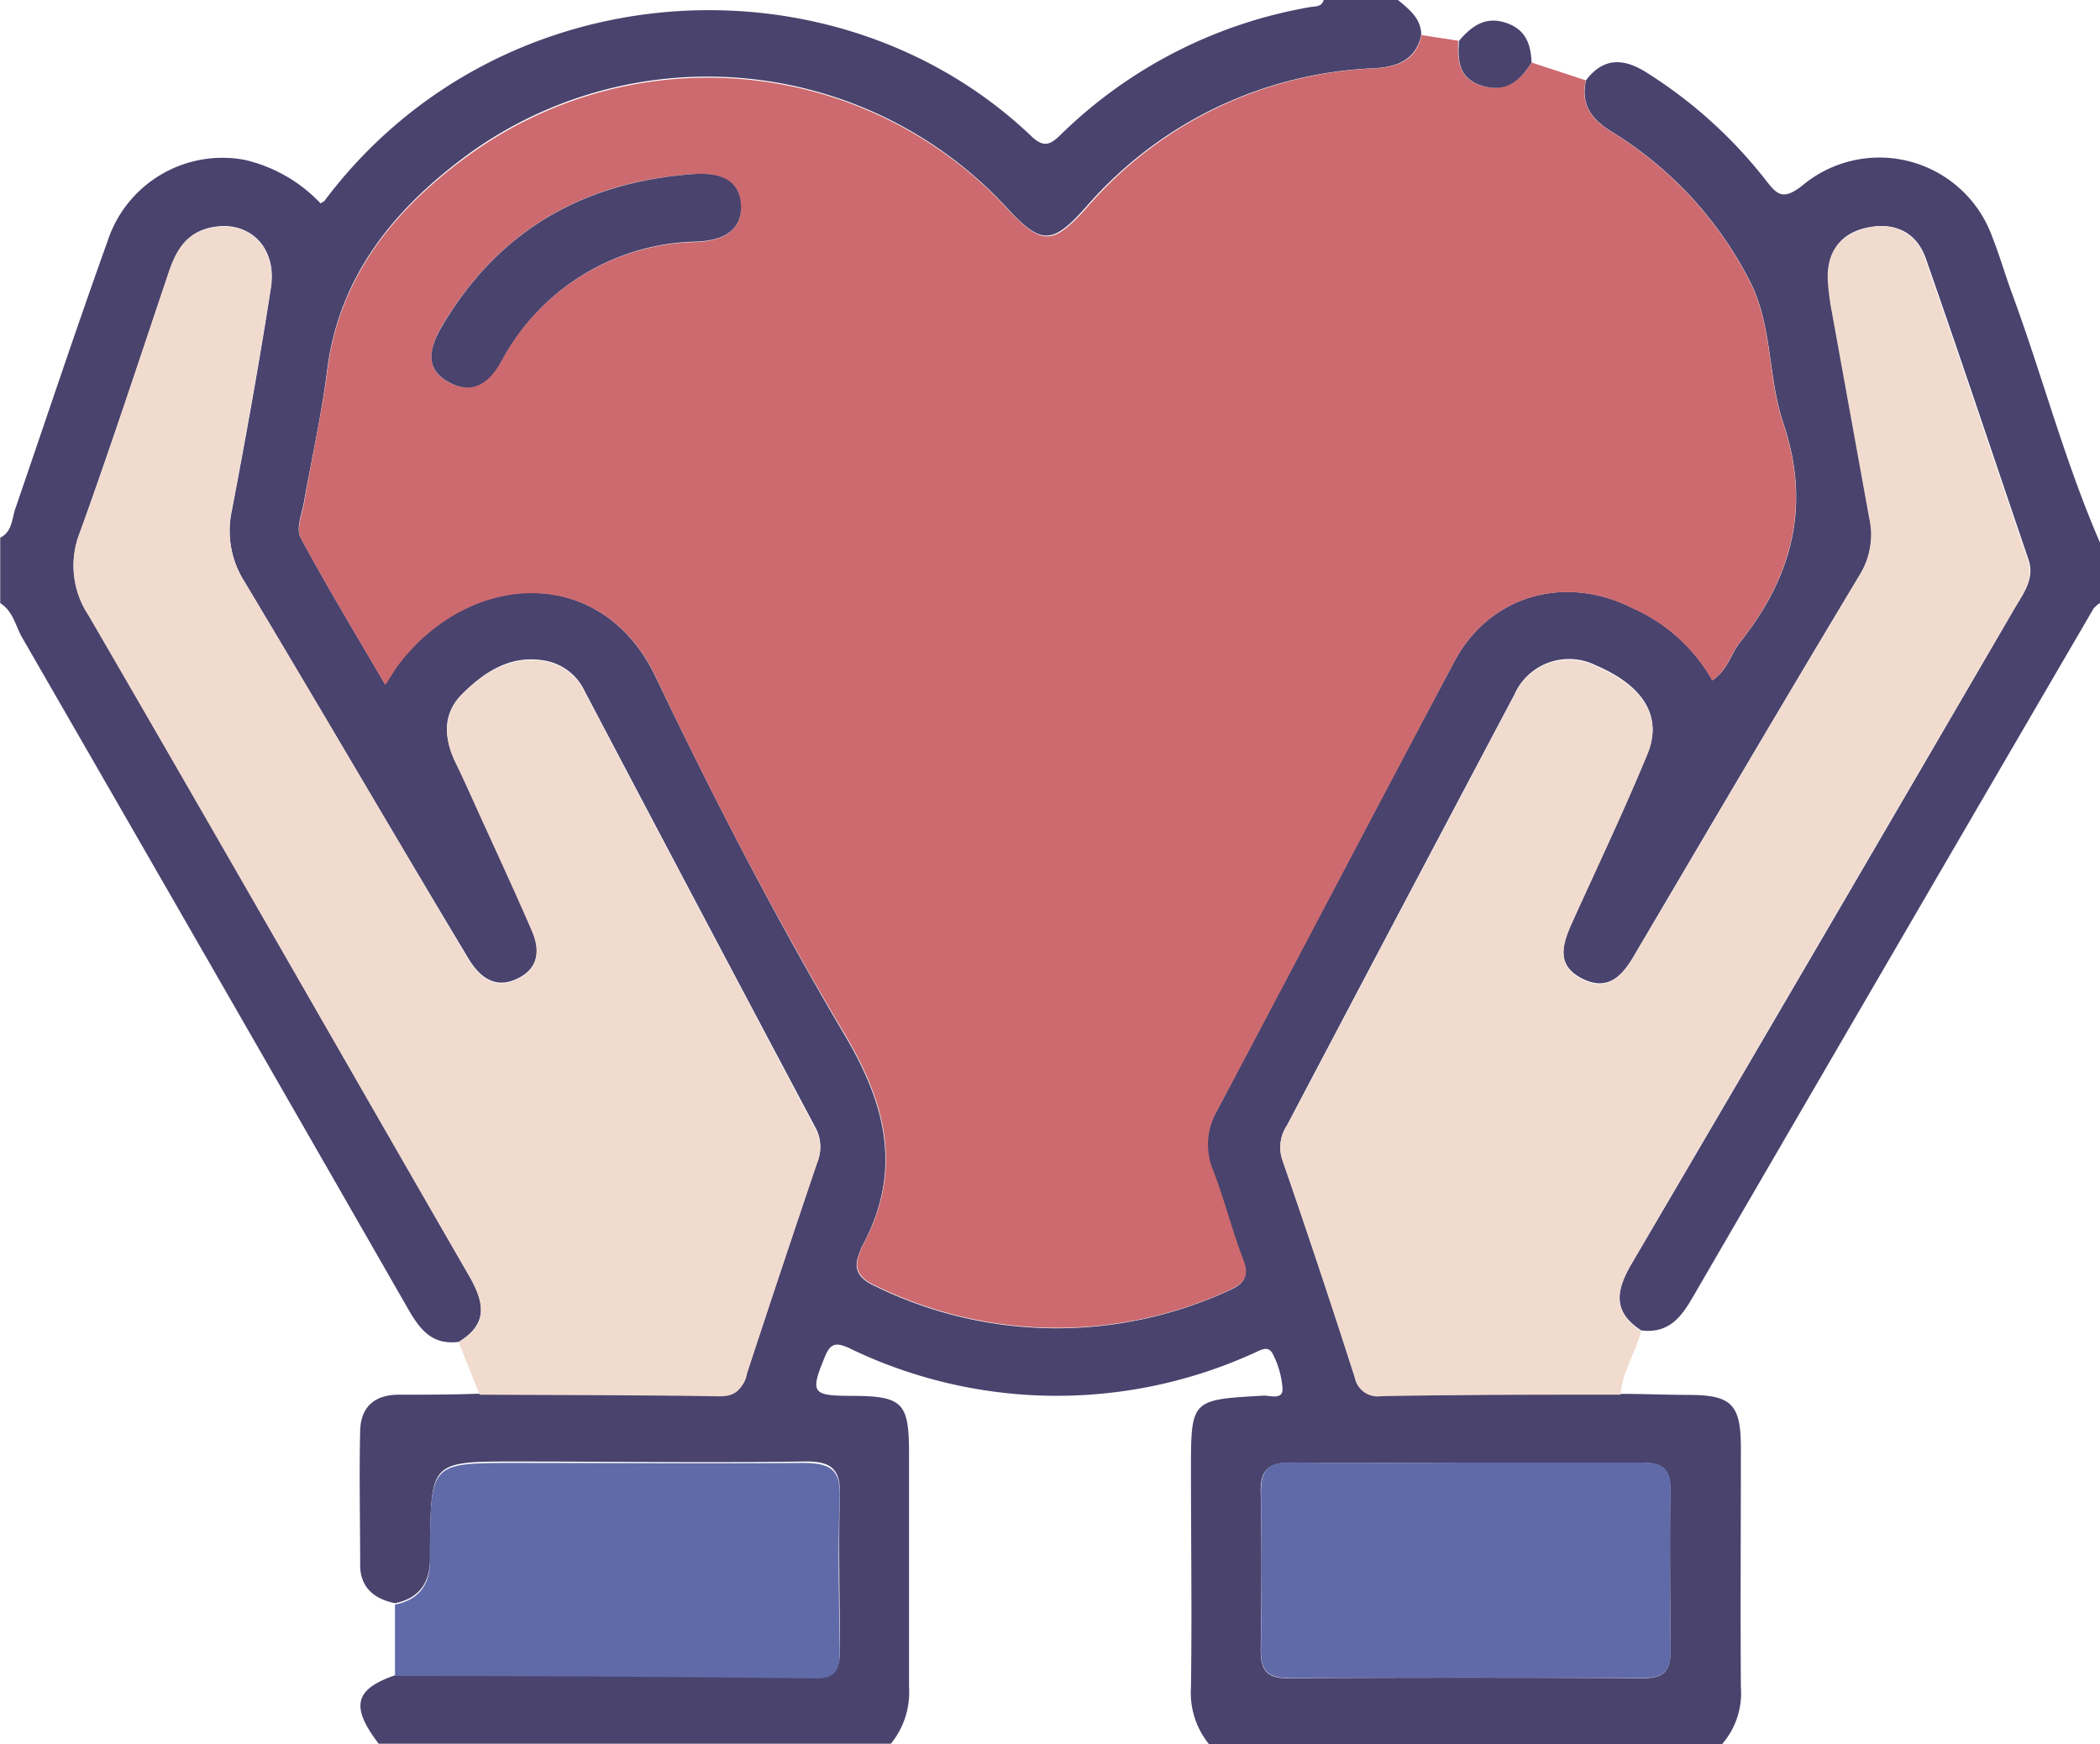
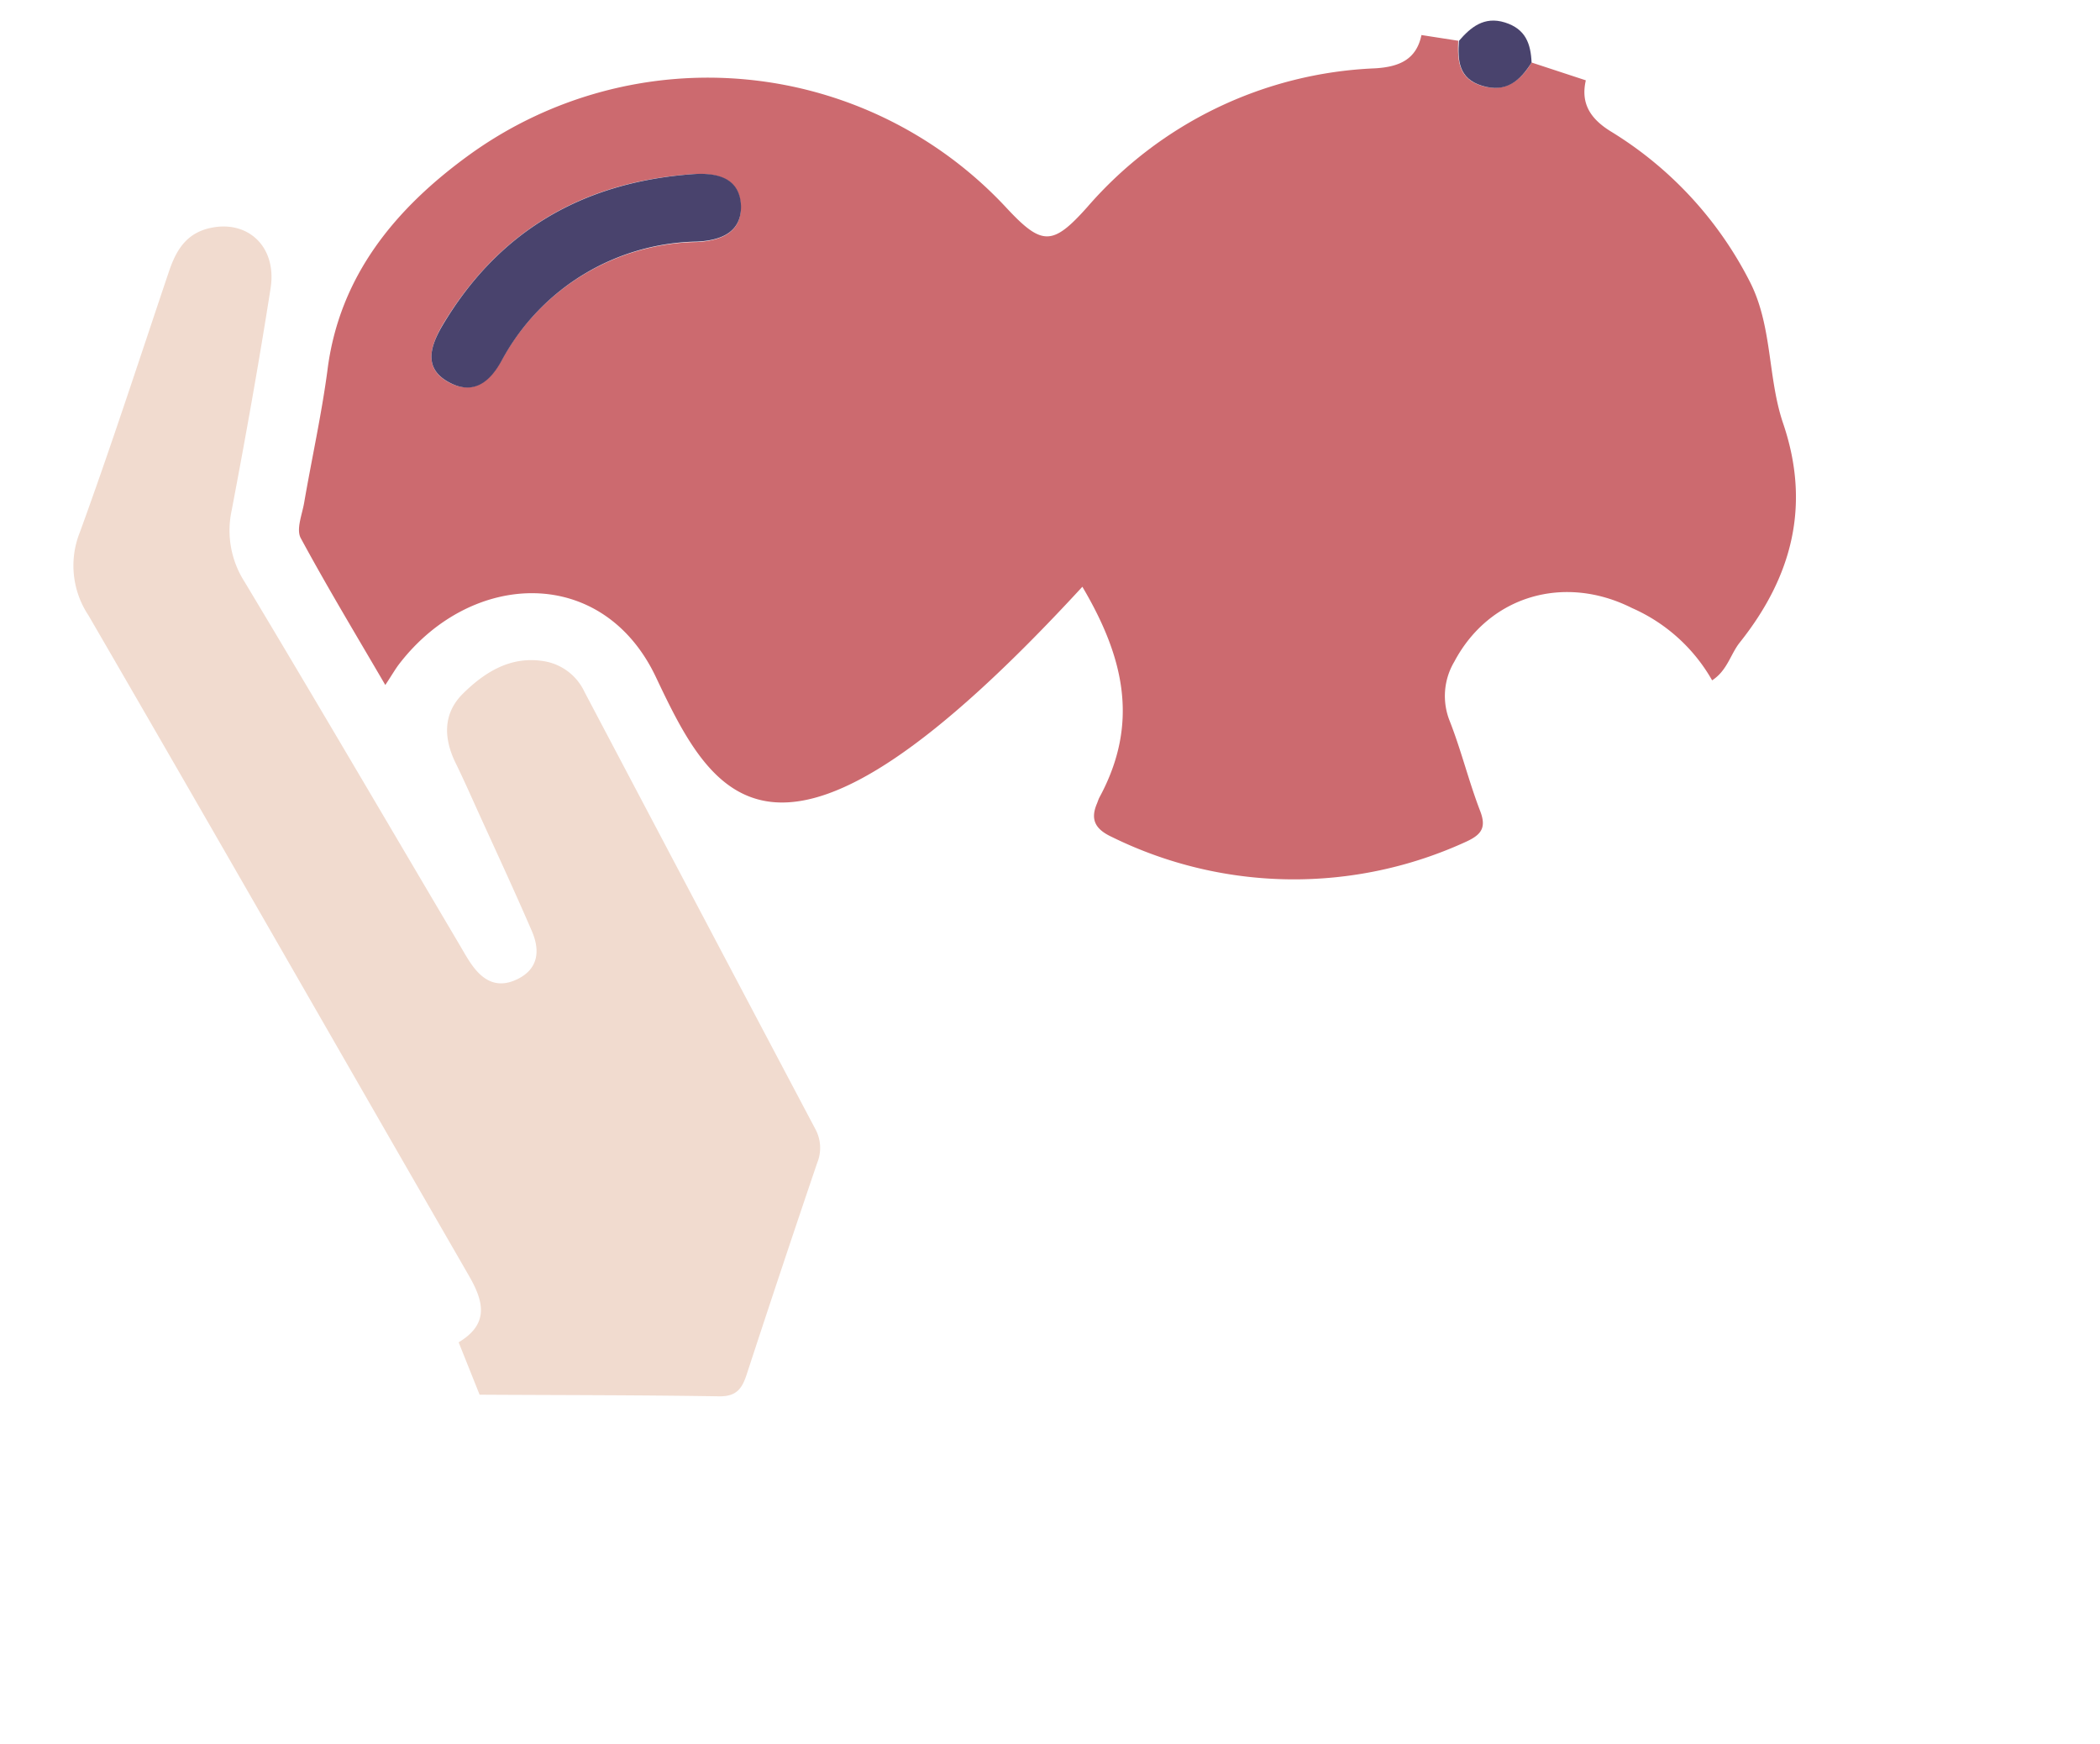
<svg xmlns="http://www.w3.org/2000/svg" id="ad6ef849-b6a4-49f7-9562-513b35674334" data-name="b32e6b7a-5e63-4d48-9ca1-e3a4ea13d7c6" viewBox="0 0 180.4 149.82">
  <title>ic_1</title>
-   <path d="M148,149.86H103.93a7,7,0,0,1-1.55-4.88c.09-6.19,0-12.39,0-18.58s0-6.12,6.26-6.48c.58,0,1.62.37,1.61-.58a7.78,7.78,0,0,0-.81-2.94c-.41-.89-1.14-.35-1.73-.1A40.89,40.89,0,0,1,73,115.83c-1.2-.55-1.63-.34-2.09.8-1.23,3-1.1,3.3,2.16,3.31,4.57,0,5.09.53,5.09,5,0,6.67,0,13.33,0,20a7,7,0,0,1-1.56,4.88h-44c-2.44-3.2-2.08-4.69,1.44-5.89,12.06,0,24.12.08,36.18.16,1.8,0,2-1,2-2.36,0-4.4-.13-8.81,0-13.21.1-2.44-.89-3-3.19-2.94-8.21.12-16.41,0-24.61,0-7.31,0-7.31,0-7.41,7.21v.84c.06,2.11-.71,3.65-3,4.12-1.84-.36-3-1.41-3-3.27,0-3.84-.09-7.69,0-11.53.05-2,1.16-3.1,3.32-3.11,2.32,0,4.64,0,7-.09,6.86,0,13.72,0,20.58.15A2.15,2.15,0,0,0,64.23,118q3-9.11,6.06-18.18a3.39,3.39,0,0,0-.17-2.93Q60.18,78.19,50.3,59.41a4.67,4.67,0,0,0-3.51-2.64c-2.91-.48-5.09,1-6.93,2.79s-1.67,3.87-.61,6c.66,1.35,1.27,2.73,1.89,4.1,1.56,3.43,3.15,6.85,4.64,10.3.7,1.62.61,3.21-1.23,4.12s-3.13,0-4.1-1.48c-.31-.48-.59-1-.88-1.46C33.4,70.84,27.29,60.4,21.07,50A8.16,8.16,0,0,1,20,43.85c1.21-6.36,2.36-12.73,3.35-19.12.54-3.56-2-5.87-5.22-5.14-2.08.47-2.92,2-3.52,3.74-2.52,7.47-5,15-7.65,22.39a7.71,7.71,0,0,0,.71,7.14c11,18.86,21.76,37.79,32.66,56.68,1.3,2.24,1.79,4.17-.86,5.76-2.36.31-3.4-1.18-4.39-2.91Q18.57,83.59,2,54.85c-.59-1-.79-2.31-1.91-3V46.23c1-.51,1-1.54,1.26-2.39C4,36.13,6.57,28.39,9.33,20.7a10.38,10.38,0,0,1,11.75-6.93,13,13,0,0,1,6.53,3.74c.2-.13.3-.17.35-.24C43-2.73,72-4.17,88.68,11.75c1.11,1.06,1.69.66,2.55-.18A40.43,40.43,0,0,1,112.61.65c.46-.08,1,0,1.17-.61h6.38c1,.82,2,1.62,2,3-.46,2.12-2,2.74-4,2.86A34.61,34.61,0,0,0,93.43,17.74c-3,3.39-3.92,3.37-7,0a35,35,0,0,0-46-4.55C34,17.87,29.19,23.7,28.17,31.86c-.48,3.8-1.32,7.57-2,11.35-.18,1-.69,2.26-.28,3,2.24,4.18,4.71,8.24,7.26,12.61.62-.94.9-1.44,1.25-1.88,6.21-8,17.44-8.36,22,1.26C61.4,68.66,66.75,79,72.66,89c3.6,6.09,4.9,11.75,1.47,18.09-.09.17-.14.35-.21.52-.6,1.39-.15,2.22,1.27,2.88a35.42,35.42,0,0,0,30.48.39c1.29-.56,1.7-1.21,1.17-2.6-1-2.54-1.66-5.19-2.62-7.74a5.77,5.77,0,0,1,.39-5.1C111.42,82.56,118.16,69.7,125,56.87c3-5.66,9.45-7.55,15.29-4.61a14.72,14.72,0,0,1,6.88,6.21c1.32-.86,1.58-2.26,2.39-3.27,4.5-5.66,6.09-11.77,3.71-18.8-1.35-4-.91-8.41-2.9-12.25a32.25,32.25,0,0,0-11.87-12.81c-1.78-1.09-2.64-2.39-2.18-4.41,1.52-2,3.27-1.9,5.26-.62a40,40,0,0,1,10.12,9.13c1,1.3,1.5,1.88,3.22.52a10.31,10.31,0,0,1,16.3,4.44c.65,1.65,1.14,3.37,1.75,5,2.6,7.09,4.51,14.4,7.54,21.34v5.07a2.38,2.38,0,0,0-.61.53q-17.22,29.53-34.4,59.1c-1,1.74-2.09,3.17-4.43,2.88-2.57-1.64-2.12-3.56-.8-5.79q16.49-28.09,32.87-56.24c.75-1.29,1.75-2.54,1.19-4.18-2.93-8.62-5.81-17.26-8.82-25.86-.79-2.26-2.67-3.17-5.08-2.65s-3.44,2.24-3.29,4.59a21.18,21.18,0,0,0,.33,2.52q1.59,8.85,3.21,17.71a6.61,6.61,0,0,1-.76,4.86C153.38,60.13,147,71,140.55,81.94c-1,1.75-2.23,3.33-4.55,2.16s-1.7-3-.86-4.88c2.17-4.8,4.43-9.57,6.45-14.43,1.34-3.2-.35-5.87-4.43-7.6a5.14,5.14,0,0,0-6.9,2.3l-.1.22q-9.8,18.5-19.54,37a3.31,3.31,0,0,0-.39,2.9q3.21,9.31,6.23,18.7a2,2,0,0,0,2.26,1.59c6.86-.08,13.72-.09,20.58-.13,1.93,0,3.86.08,5.8.09,3.72,0,4.51.8,4.52,4.52,0,6.85-.05,13.71,0,20.56A6.69,6.69,0,0,1,148,149.86Zm-21.92-24.19c-5,0-10,.08-15.06,0-2.06,0-2.69.68-2.65,2.6.1,4.5.07,9,0,13.51,0,1.58.41,2.42,2.27,2.41q15.35-.08,30.71,0c1.64,0,2.22-.66,2.21-2.18,0-4.69-.06-9.38,0-14.07,0-1.73-.72-2.27-2.43-2.25-5,0-10,0-15,0Z" transform="translate(-0.07 -0.04)" style="fill:#49436d" />
-   <path d="M131.64,5.41l4.66,1.53c-.46,2,.4,3.32,2.18,4.41a32.25,32.25,0,0,1,11.87,12.81c2,3.84,1.55,8.28,2.9,12.25,2.38,7,.79,13.14-3.71,18.8-.81,1-1.07,2.41-2.39,3.27a14.72,14.72,0,0,0-6.88-6.21C134.43,49.33,128,51.22,125,56.88c-6.8,12.83-13.54,25.69-20.35,38.52a5.77,5.77,0,0,0-.39,5.1c1,2.55,1.64,5.2,2.62,7.74.53,1.39.12,2-1.17,2.6a35.42,35.42,0,0,1-30.48-.39c-1.42-.66-1.87-1.49-1.27-2.88.07-.17.12-.35.21-.52,3.43-6.34,2.13-12-1.47-18.09C66.77,79,61.37,68.67,56.42,58.21,51.87,48.59,40.64,49,34.42,57c-.35.44-.63.94-1.25,1.88-2.55-4.37-5-8.43-7.26-12.61-.41-.75.1-2,.28-3,.65-3.78,1.49-7.55,2-11.35,1-8.16,5.85-14,12.28-18.64a35,35,0,0,1,46,4.55c3.1,3.34,4,3.36,7,0A34.58,34.58,0,0,1,118.18,5.91c2.07-.12,3.56-.74,4-2.86l3.16.49c-.07,1.66,0,3.24,2,3.86S130.69,7,131.64,5.41ZM59.57,15C50,15.66,42.79,20,38,28.1c-1,1.79-1.55,3.67.72,4.83,2,1,3.36-.08,4.41-1.88A19.45,19.45,0,0,1,59.93,20.83c2-.1,3.82-.79,3.77-3C63.67,15.39,61.76,14.88,59.57,15Z" transform="translate(-0.07 -0.04)" style="fill:#cc6a6f" />
+   <path d="M131.64,5.41l4.66,1.53c-.46,2,.4,3.32,2.18,4.41a32.25,32.25,0,0,1,11.87,12.81c2,3.84,1.55,8.28,2.9,12.25,2.38,7,.79,13.14-3.71,18.8-.81,1-1.07,2.41-2.39,3.27a14.72,14.72,0,0,0-6.88-6.21C134.43,49.33,128,51.22,125,56.88a5.77,5.77,0,0,0-.39,5.1c1,2.55,1.64,5.2,2.62,7.74.53,1.39.12,2-1.17,2.6a35.42,35.42,0,0,1-30.48-.39c-1.42-.66-1.87-1.49-1.27-2.88.07-.17.12-.35.21-.52,3.43-6.34,2.13-12-1.47-18.09C66.77,79,61.37,68.67,56.42,58.21,51.87,48.59,40.64,49,34.42,57c-.35.44-.63.94-1.25,1.88-2.55-4.37-5-8.43-7.26-12.61-.41-.75.1-2,.28-3,.65-3.78,1.49-7.55,2-11.35,1-8.16,5.85-14,12.28-18.64a35,35,0,0,1,46,4.55c3.1,3.34,4,3.36,7,0A34.58,34.58,0,0,1,118.18,5.91c2.07-.12,3.56-.74,4-2.86l3.16.49c-.07,1.66,0,3.24,2,3.86S130.69,7,131.64,5.41ZM59.57,15C50,15.66,42.79,20,38,28.1c-1,1.79-1.55,3.67.72,4.83,2,1,3.36-.08,4.41-1.88A19.45,19.45,0,0,1,59.93,20.83c2-.1,3.82-.79,3.77-3C63.67,15.39,61.76,14.88,59.57,15Z" transform="translate(-0.07 -0.04)" style="fill:#cc6a6f" />
  <path d="M41.27,119.84l-1.8-4.5c2.65-1.59,2.16-3.52.86-5.76C29.43,90.69,18.62,71.76,7.67,52.9a7.71,7.71,0,0,1-.74-7.14c2.7-7.41,5.13-14.92,7.65-22.39.6-1.77,1.44-3.27,3.52-3.74,3.24-.73,5.76,1.58,5.22,5.14-1,6.39-2.14,12.76-3.35,19.12A8.16,8.16,0,0,0,21.07,50C27.29,60.36,33.4,70.8,39.55,81.2c.29.49.57,1,.88,1.46,1,1.53,2.27,2.38,4.1,1.48s1.93-2.5,1.23-4.12c-1.49-3.45-3.08-6.87-4.64-10.3-.62-1.37-1.23-2.75-1.89-4.1-1.06-2.14-1.13-4.28.61-6s4-3.27,6.93-2.79a4.67,4.67,0,0,1,3.51,2.64Q60.18,78.24,70.1,97a3.39,3.39,0,0,1,.17,2.93q-3.08,9.07-6.06,18.18c-.39,1.18-.85,1.89-2.36,1.87C55,119.87,48.13,119.88,41.27,119.84Z" transform="translate(-0.07 -0.04)" style="fill:#f1dbcf" />
-   <path d="M141.05,114.37c-.47,1.86-1.62,3.51-1.76,5.47-6.86,0-13.72,0-20.58.13a2,2,0,0,1-2.26-1.59q-3-9.37-6.23-18.7a3.31,3.31,0,0,1,.39-2.9l19.54-37a5.13,5.13,0,0,1,6.78-2.62l.22.1c4.08,1.73,5.77,4.4,4.43,7.6-2,4.86-4.28,9.63-6.45,14.43-.84,1.84-1.43,3.72.86,4.88s3.51-.41,4.55-2.16c6.42-10.9,12.83-21.81,19.33-32.66a6.61,6.61,0,0,0,.76-4.86l-3.21-17.71a21.18,21.18,0,0,1-.33-2.52c-.15-2.35.83-4,3.29-4.59a3.93,3.93,0,0,1,5.08,2.65c3,8.6,5.89,17.24,8.82,25.86.56,1.64-.44,2.89-1.19,4.18q-16.43,28.13-32.87,56.24C138.93,110.81,138.48,112.73,141.05,114.37Z" transform="translate(-0.07 -0.04)" style="fill:#f1dbcf" />
-   <path d="M34,144v-6.13c2.32-.47,3.09-2,3-4.12v-.84c.1-7.21.1-7.21,7.41-7.21,8.2,0,16.4.07,24.61,0,2.3,0,3.29.5,3.19,2.94-.17,4.4-.07,8.81,0,13.21,0,1.37-.19,2.38-2,2.36Q52.08,144,34,144Z" transform="translate(-0.07 -0.04)" style="fill:#616aa8" />
-   <path d="M126.08,125.67h15.07c1.71,0,2.45.52,2.43,2.25-.07,4.69-.06,9.38,0,14.07,0,1.52-.57,2.19-2.21,2.18q-15.36-.06-30.71,0c-1.86,0-2.29-.83-2.27-2.41.06-4.5.09-9,0-13.51,0-1.92.59-2.65,2.65-2.6C116,125.75,121.06,125.67,126.08,125.67Z" transform="translate(-0.07 -0.04)" style="fill:#616aa8" />
  <path d="M131.64,5.41c-1,1.59-2.19,2.62-4.24,2s-2.11-2.2-2-3.86c1-1.16,2.16-2.14,3.95-1.58S131.57,3.81,131.64,5.41Z" transform="translate(-0.07 -0.04)" style="fill:#49436d" />
  <path d="M59.57,15c2.19-.16,4.1.35,4.16,2.79,0,2.21-1.72,2.9-3.77,3A19.45,19.45,0,0,0,43.15,31.05c-1,1.8-2.38,2.92-4.41,1.88-2.27-1.16-1.77-3-.72-4.83C42.79,20,50,15.7,59.57,15Z" transform="translate(-0.07 -0.04)" style="fill:#49436d" />
</svg>